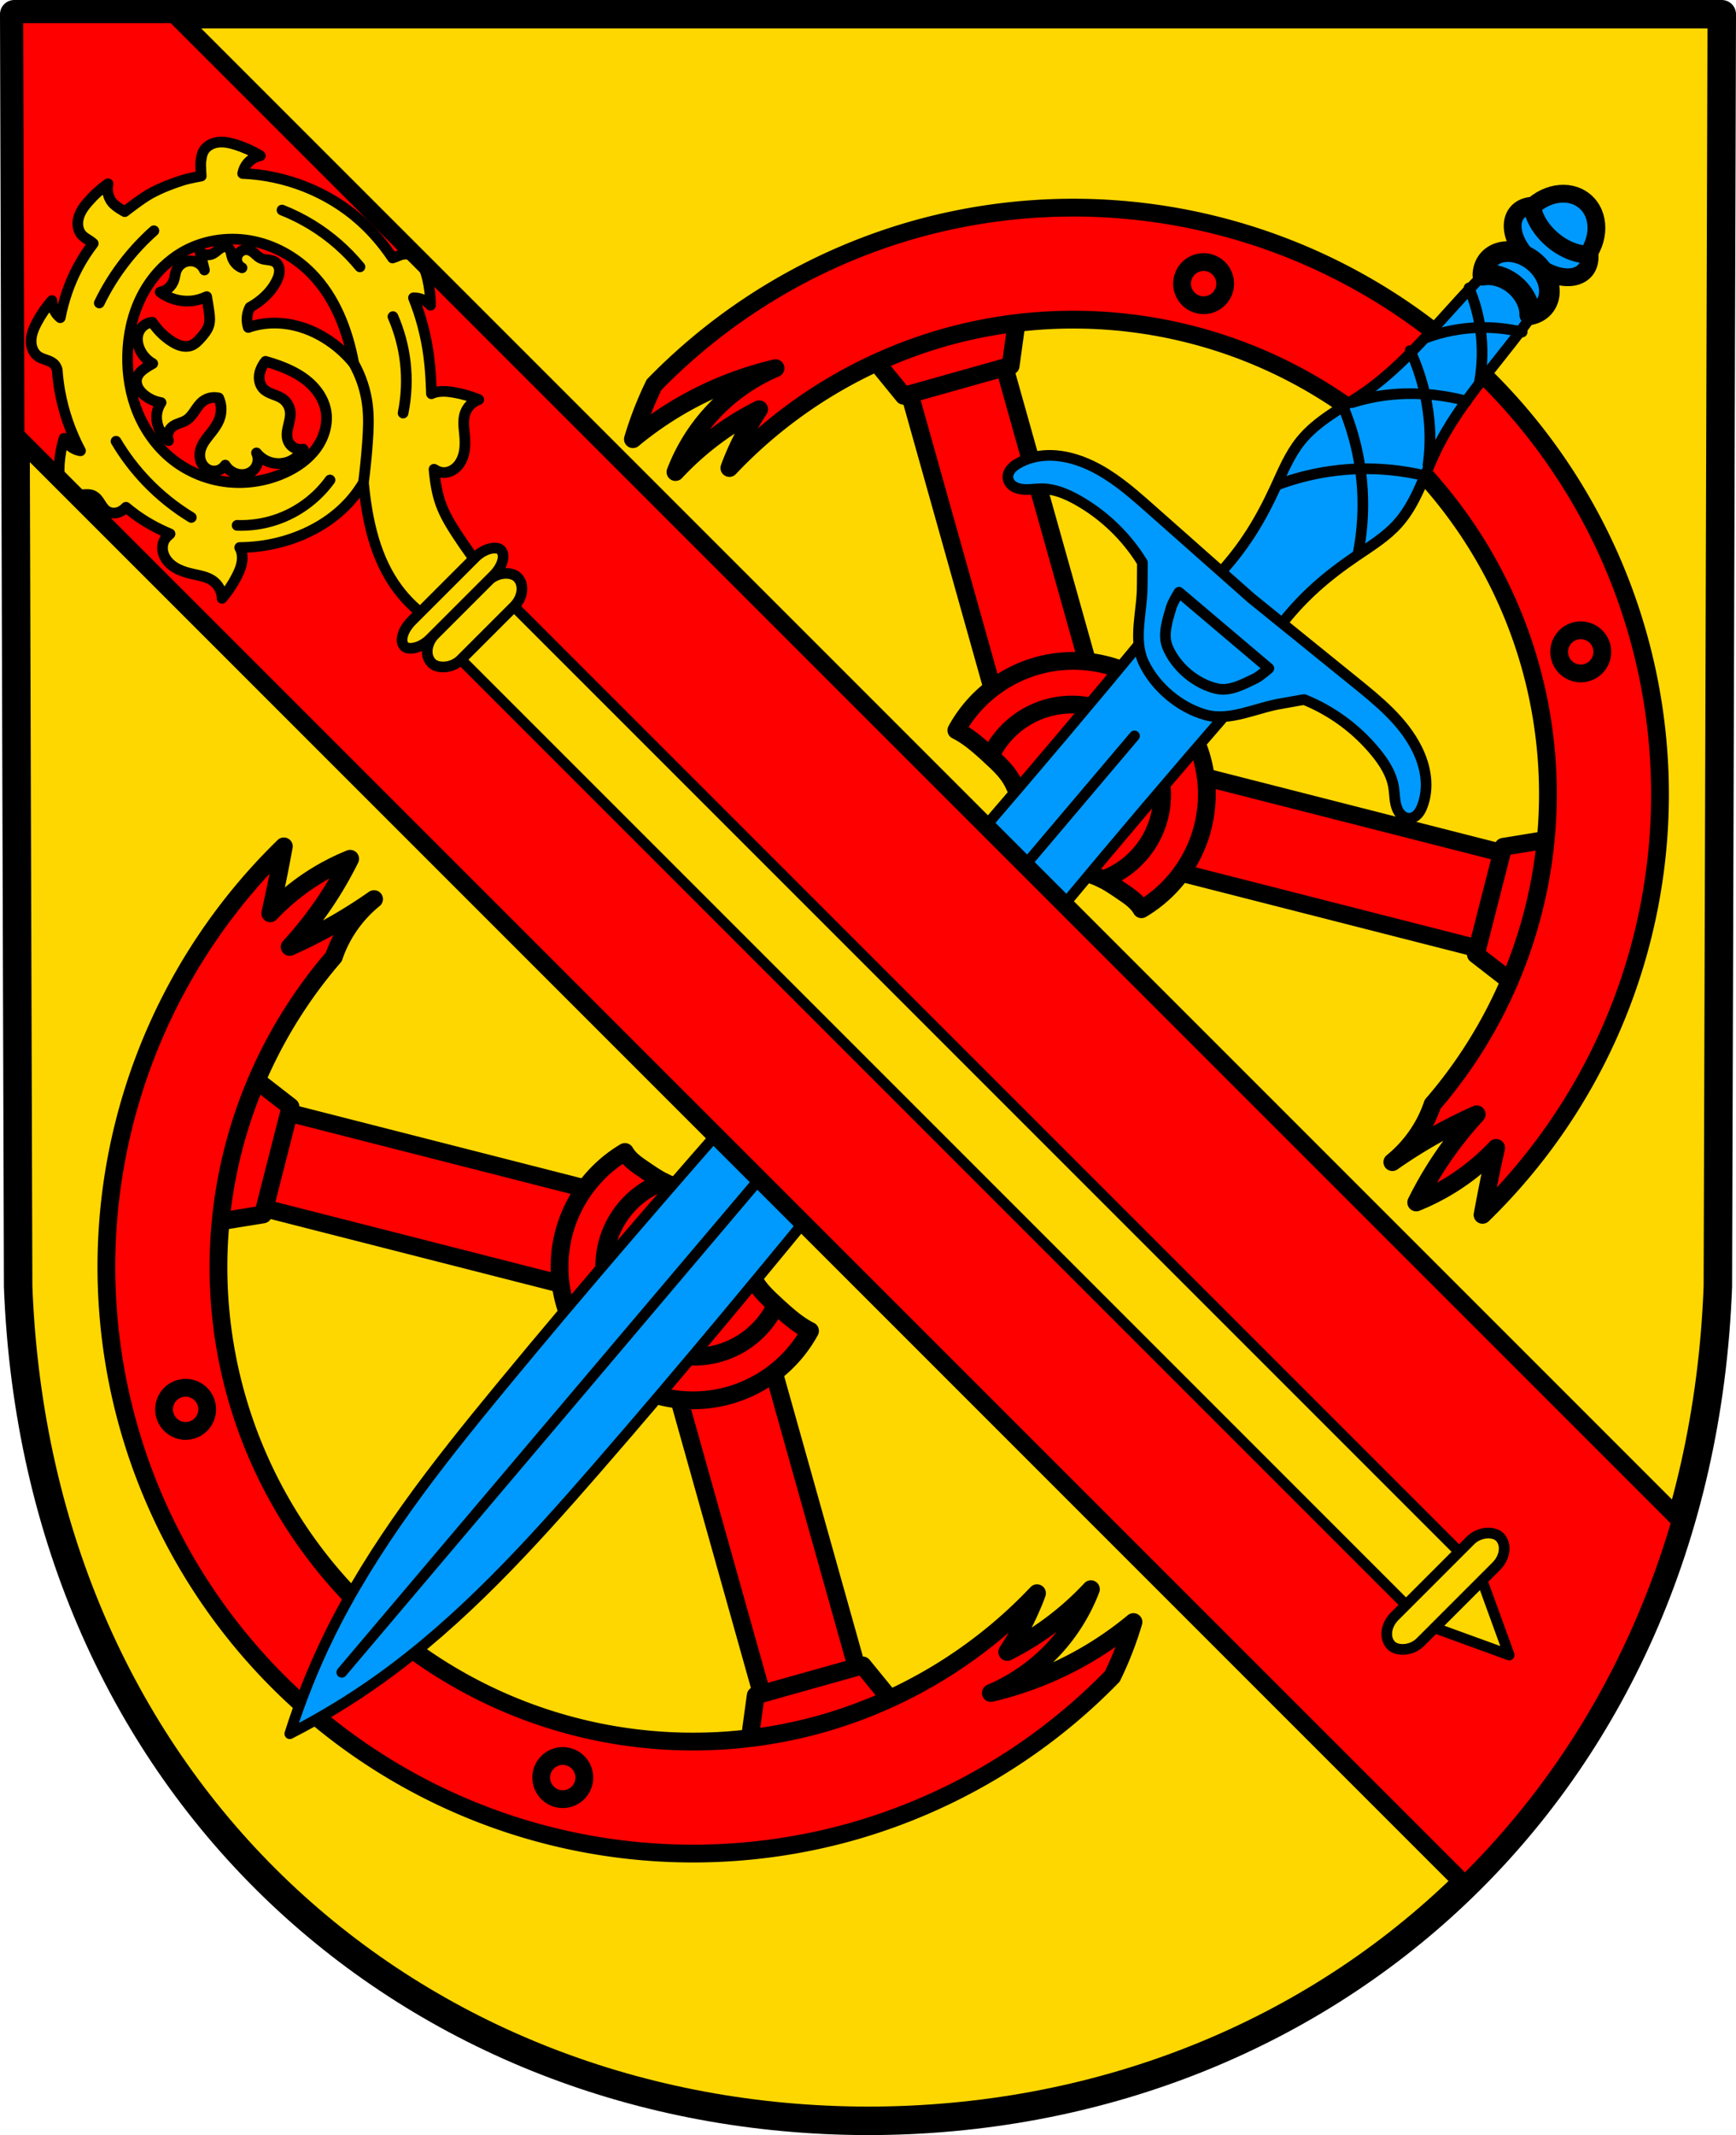
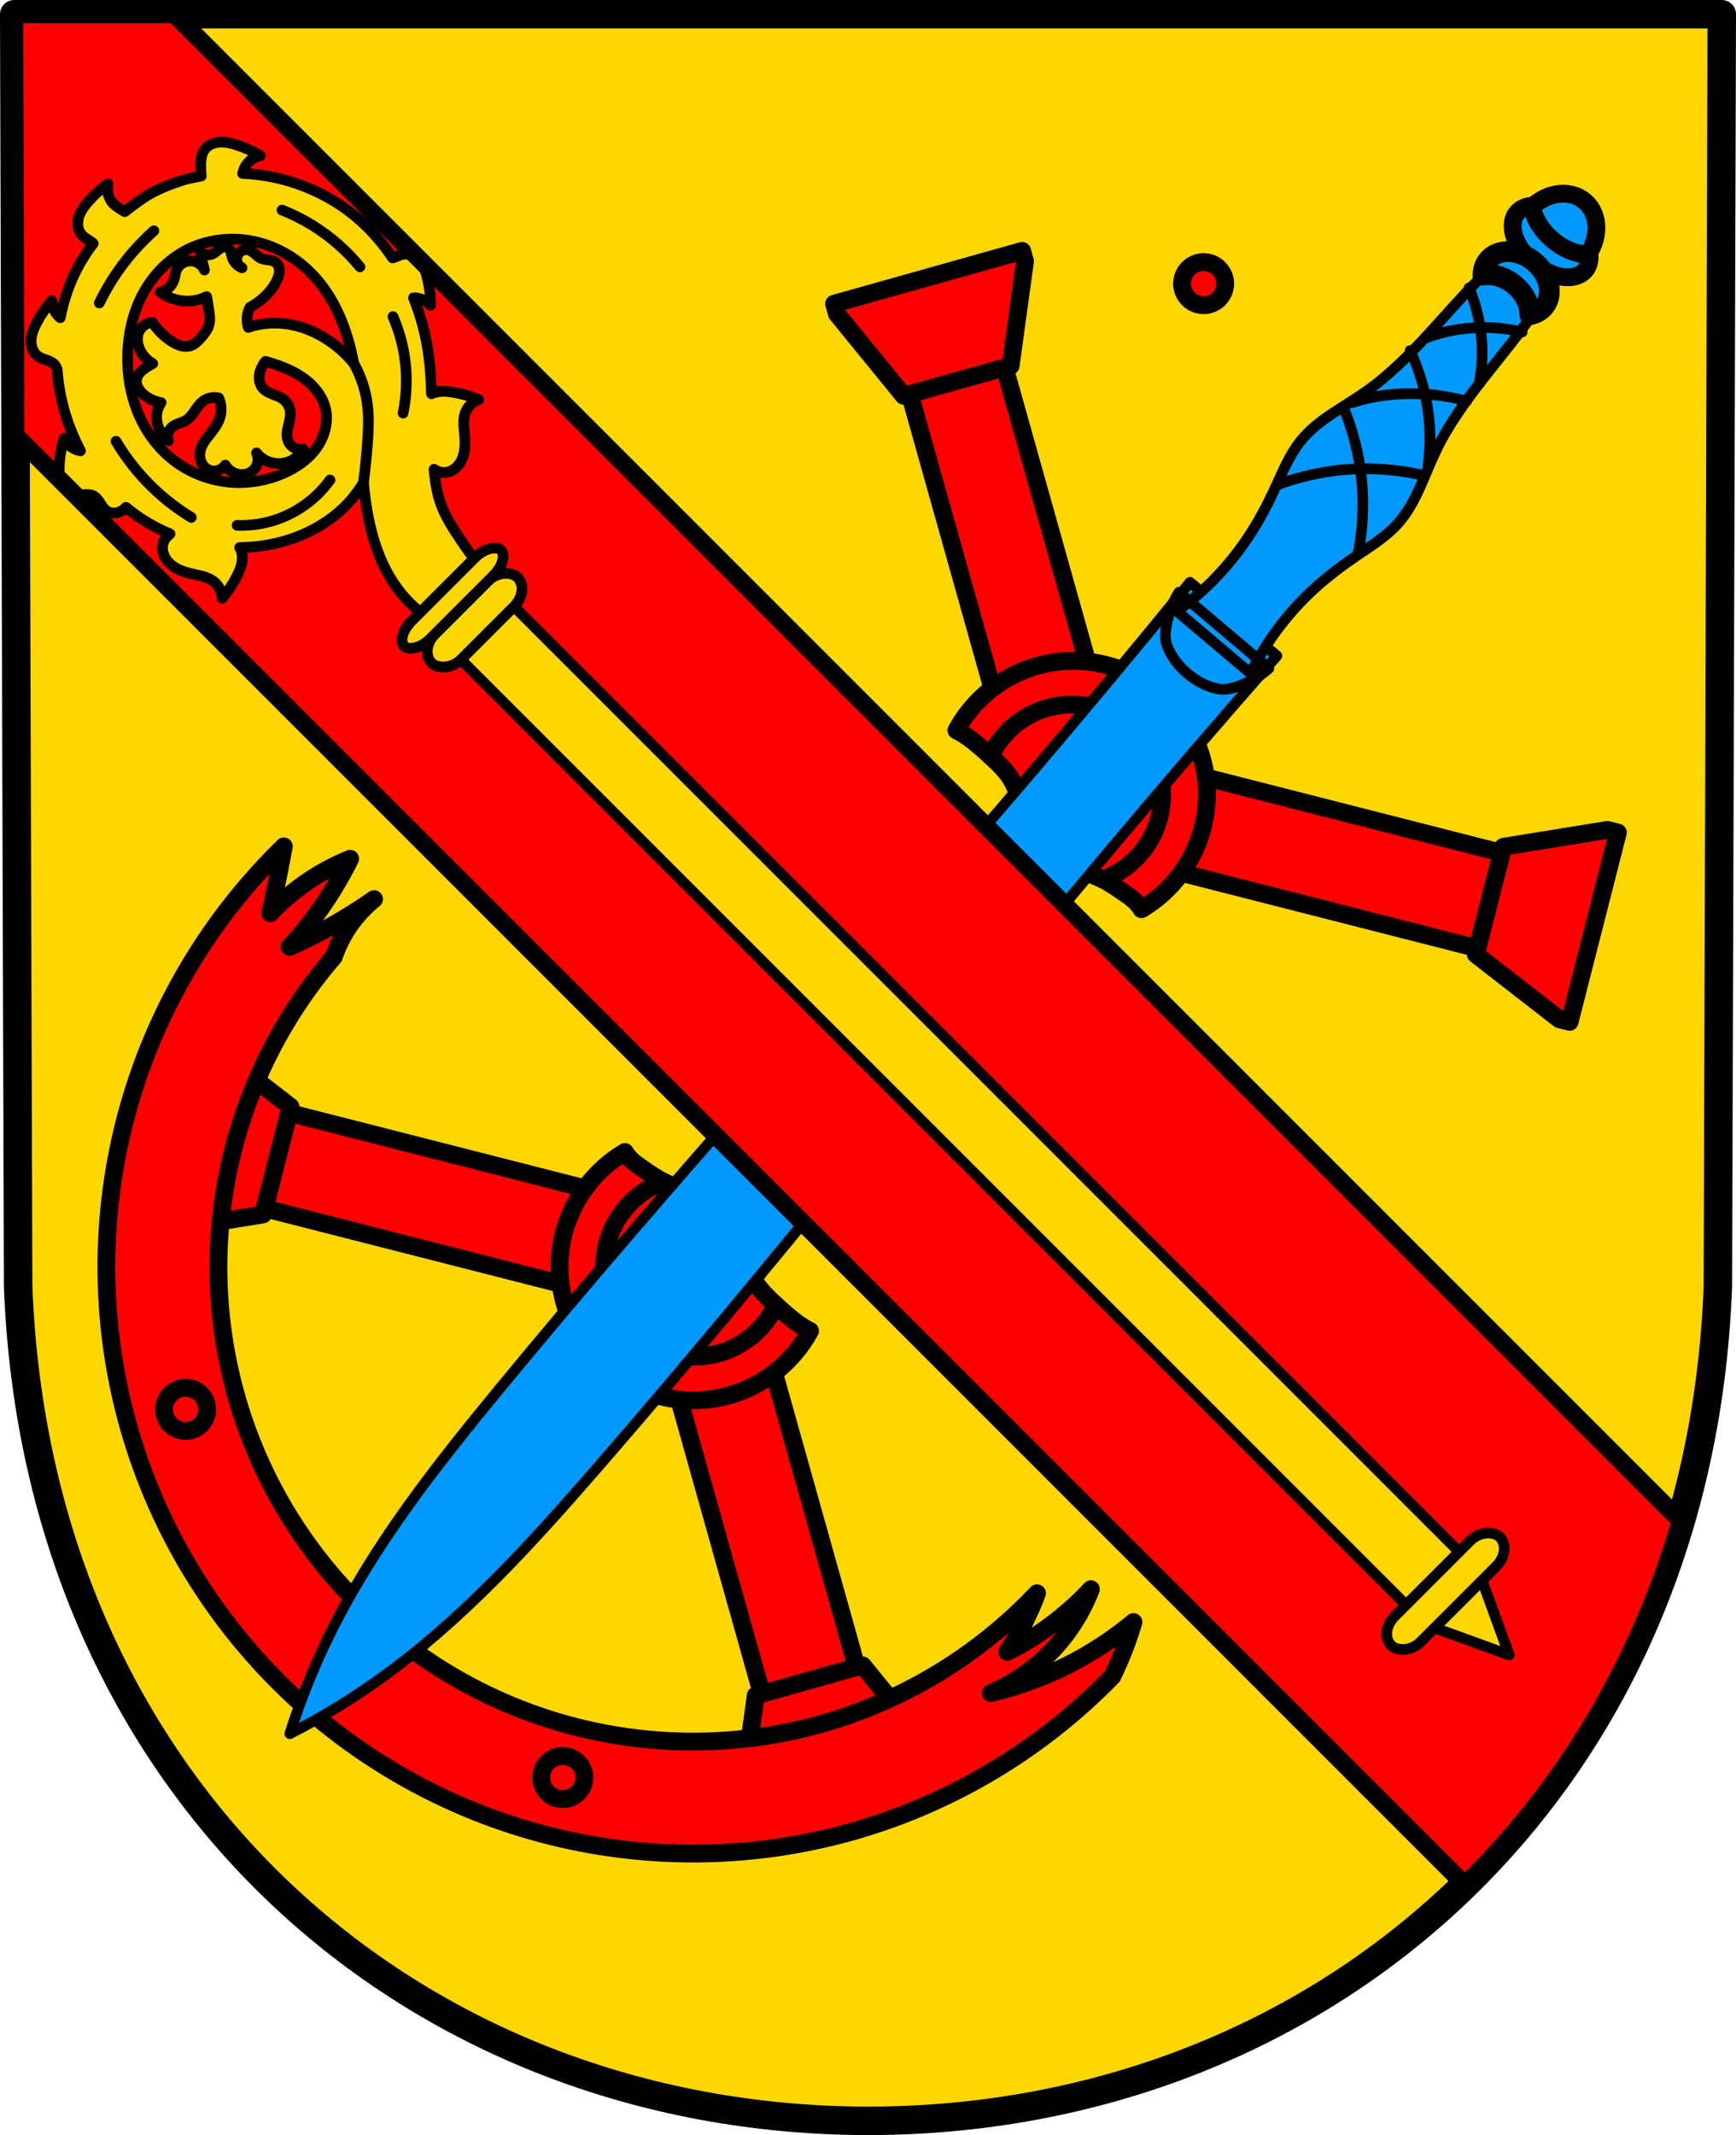
<svg xmlns="http://www.w3.org/2000/svg" xmlns:ns1="http://www.inkscape.org/namespaces/inkscape" xmlns:ns2="http://sodipodi.sourceforge.net/DTD/sodipodi-0.dtd" width="129.026mm" height="158.658mm" viewBox="0 0 129.026 158.658" version="1.1" id="svg865" ns1:version="0.92.5 (2060ec1f9f, 2020-04-08)" ns2:docname="DEU Leimen COA.svg">
  <defs id="defs859">
    <ns1:path-effect effect="spiro" id="path-effect1025" is_visible="true" />
    <ns1:path-effect effect="spiro" id="path-effect1021" is_visible="true" />
    <ns1:path-effect effect="spiro" id="path-effect1017" is_visible="true" />
    <ns1:path-effect effect="spiro" id="path-effect1013" is_visible="true" />
    <ns1:path-effect effect="spiro" id="path-effect1009" is_visible="true" />
    <ns1:path-effect effect="spiro" id="path-effect1000" is_visible="true" />
    <ns1:path-effect effect="spiro" id="path-effect1012" is_visible="true" />
    <ns1:path-effect effect="spiro" id="path-effect1008" is_visible="true" />
    <ns1:path-effect effect="spiro" id="path-effect1003" is_visible="true" />
    <ns1:path-effect effect="spiro" id="path-effect2371" is_visible="true" />
    <ns1:path-effect effect="spiro" id="path-effect2344" is_visible="true" />
    <ns1:path-effect effect="spiro" id="path-effect2320" is_visible="true" />
    <ns1:path-effect effect="spiro" id="path-effect2297" is_visible="true" />
    <ns1:path-effect effect="spiro" id="path-effect2272" is_visible="true" />
    <ns1:path-effect effect="spiro" id="path-effect1984" is_visible="true" />
    <ns1:path-effect effect="spiro" id="path-effect1979" is_visible="true" />
    <ns1:path-effect effect="spiro" id="path-effect3644" is_visible="true" />
    <ns1:path-effect effect="spiro" id="path-effect3636" is_visible="true" />
    <ns1:path-effect effect="spiro" id="path-effect3544" is_visible="true" />
    <ns1:path-effect effect="spiro" id="path-effect3466" is_visible="true" />
    <ns1:path-effect effect="spiro" id="path-effect3544-2" is_visible="true" />
    <ns1:path-effect effect="spiro" id="path-effect3644-8" is_visible="true" />
    <ns1:path-effect effect="spiro" id="path-effect3644-3" is_visible="true" />
    <ns1:path-effect effect="spiro" id="path-effect3636-0" is_visible="true" />
    <ns1:path-effect effect="spiro" id="path-effect1727-0-1" is_visible="true" />
    <ns1:path-effect effect="spiro" id="path-effect1731-8-3" is_visible="true" />
    <ns1:path-effect effect="spiro" id="path-effect1727-3" is_visible="true" />
    <ns1:path-effect effect="spiro" id="path-effect1731-7" is_visible="true" />
    <ns1:path-effect effect="spiro" id="path-effect841-8" is_visible="true" />
    <ns1:path-effect effect="spiro" id="path-effect1984-9" is_visible="true" />
    <ns1:path-effect effect="spiro" id="path-effect2272-4" is_visible="true" />
    <ns1:path-effect effect="spiro" id="path-effect2297-3" is_visible="true" />
    <ns1:path-effect effect="spiro" id="path-effect2320-4" is_visible="true" />
    <ns1:path-effect effect="spiro" id="path-effect2344-7" is_visible="true" />
    <ns1:path-effect effect="spiro" id="path-effect2371-1" is_visible="true" />
    <ns1:path-effect effect="spiro" id="path-effect2371-5" is_visible="true" />
    <ns1:path-effect effect="spiro" id="path-effect2371-1-2" is_visible="true" />
    <ns1:path-effect effect="spiro" id="path-effect2371-5-6" is_visible="true" />
    <ns1:path-effect effect="spiro" id="path-effect2371-1-2-0" is_visible="true" />
    <ns1:path-effect effect="spiro" id="path-effect1012-5" is_visible="true" />
    <ns1:path-effect effect="spiro" id="path-effect1012-5-2" is_visible="true" />
    <ns1:path-effect effect="spiro" id="path-effect1012-5-9" is_visible="true" />
    <ns1:path-effect effect="spiro" id="path-effect1012-5-3" is_visible="true" />
    <ns1:path-effect effect="spiro" id="path-effect1012-5-3-1" is_visible="true" />
    <ns1:path-effect effect="spiro" id="path-effect1012-5-3-5" is_visible="true" />
    <ns1:path-effect effect="spiro" id="path-effect1008-2" is_visible="true" />
    <ns1:path-effect effect="spiro" id="path-effect1009-8" is_visible="true" />
    <ns1:path-effect effect="spiro" id="path-effect1013-8" is_visible="true" />
    <ns1:path-effect effect="spiro" id="path-effect1017-0" is_visible="true" />
    <ns1:path-effect effect="spiro" id="path-effect1021-3" is_visible="true" />
    <ns1:path-effect effect="spiro" id="path-effect1025-4" is_visible="true" />
    <ns1:path-effect effect="spiro" id="path-effect1008-2-5" is_visible="true" />
    <ns1:path-effect effect="spiro" id="path-effect1009-8-5" is_visible="true" />
    <ns1:path-effect effect="spiro" id="path-effect1013-8-1" is_visible="true" />
    <ns1:path-effect effect="spiro" id="path-effect1017-0-6" is_visible="true" />
    <ns1:path-effect effect="spiro" id="path-effect1021-3-1" is_visible="true" />
    <ns1:path-effect effect="spiro" id="path-effect1025-4-9" is_visible="true" />
    <ns1:path-effect effect="spiro" id="path-effect1008-2-5-6" is_visible="true" />
    <ns1:path-effect effect="spiro" id="path-effect1009-8-5-7" is_visible="true" />
    <ns1:path-effect effect="spiro" id="path-effect1013-8-1-1" is_visible="true" />
    <ns1:path-effect effect="spiro" id="path-effect1017-0-6-9" is_visible="true" />
    <ns1:path-effect effect="spiro" id="path-effect1021-3-1-3" is_visible="true" />
    <ns1:path-effect effect="spiro" id="path-effect1025-4-9-8" is_visible="true" />
  </defs>
  <ns2:namedview id="base" pagecolor="#ffffff" bordercolor="#666666" borderopacity="1.0" ns1:pageopacity="0.0" ns1:pageshadow="2" ns1:zoom="1.3224364" ns1:cx="243.82895" ns1:cy="299.8254" ns1:document-units="mm" ns1:current-layer="layer1" showgrid="false" ns1:window-width="1920" ns1:window-height="1046" ns1:window-x="-11" ns1:window-y="-11" ns1:window-maximized="1" fit-margin-top="0" fit-margin-left="0" fit-margin-right="0" fit-margin-bottom="0" ns1:snap-global="true" ns1:snap-midpoints="true" ns1:snap-smooth-nodes="true" />
  <g ns1:label="Ebene 1" ns1:groupmode="layer" id="layer1" transform="translate(11.013,171.365)">
    <path style="fill:#ffd700;fill-opacity:1;fill-rule:evenodd;stroke:none;stroke-width:2.117;stroke-linecap:round;stroke-linejoin:round;stroke-miterlimit:4;stroke-dasharray:none;stroke-opacity:1" ns1:connector-curvature="0" d="m 116.955,-170.306 -0.29,94.538 c -1.412,37.541 -29.32,61.981 -63.165,62.002 -33.814,-0.046 -61.732,-24.497 -63.165,-62.002 l -0.29,-94.538 H 53.499 Z" id="path10563-0-6-2-6-8-4" ns2:nodetypes="ccccccc" />
    <path ns1:connector-curvature="0" style="opacity:1;fill:#ff0000;fill-opacity:1;fill-rule:evenodd;stroke:#000000;stroke-width:1.323;stroke-linecap:round;stroke-linejoin:round;stroke-miterlimit:4;stroke-dasharray:none;stroke-opacity:1;paint-order:stroke fill markers" d="m 105.165,-99.267 1.81,-7.097 -30.861,-7.872 -1.81,7.097 z m -34.677,-20.461 -8.613,-30.662 -7.051,1.981 8.613,30.662 z" id="rect1718-0-8-9" />
    <path style="fill:none;fill-rule:evenodd;stroke:#000000;stroke-width:2.117;stroke-linecap:round;stroke-linejoin:round;stroke-miterlimit:4;stroke-dasharray:none;stroke-opacity:1" ns1:connector-curvature="0" d="m 116.955,-170.306 -0.29,94.538 c -1.412,37.541 -29.32,61.981 -63.165,62.002 -33.814,-0.046 -61.732,-24.497 -63.165,-62.002 l -0.29,-94.538 H 53.499 Z" id="path10563-0-6-2-6-8" ns2:nodetypes="ccccccc" />
    <path ns1:connector-curvature="0" style="opacity:1;fill:#ff0000;fill-opacity:1;fill-rule:evenodd;stroke:#000000;stroke-width:1.323;stroke-linecap:round;stroke-linejoin:round;stroke-miterlimit:4;stroke-dasharray:none;stroke-opacity:1;paint-order:stroke fill markers" d="m 4.093,-90.296 -1.81,7.097 30.861,7.872 1.81,-7.097 z m 34.677,20.461 8.613,30.662 7.051,-1.981 -8.613,-30.662 z" id="rect1718-0-8-9-5" />
    <path style="opacity:1;fill:#ff0000;fill-opacity:1;fill-rule:evenodd;stroke:#000000;stroke-width:1.323;stroke-linecap:round;stroke-linejoin:round;stroke-miterlimit:4;stroke-dasharray:none;stroke-opacity:1;paint-order:stroke fill markers" d="m 35.433,-85.761 a 9.923,9.923 74.31 0 0 -4.491,11.214 9.923,9.923 74.31 0 0 12.238,6.87 9.923,9.923 74.31 0 0 6.011,-4.79 c -0.887,-0.44 -1.648,-1.121 -2.388,-1.788 -0.635,-0.572 -1.283,-1.155 -1.715,-1.892 -0.397,-0.678 -0.594,-1.459 -1.005,-2.129 -0.398,-0.649 -0.984,-1.17 -1.36,-1.833 -0.213,-0.375 -0.353,-0.787 -0.527,-1.182 -0.174,-0.395 -0.388,-0.784 -0.715,-1.066 -0.312,-0.269 -0.708,-0.422 -1.106,-0.53 -0.398,-0.108 -0.806,-0.175 -1.2,-0.298 -0.863,-0.269 -1.619,-0.792 -2.365,-1.301 -0.292,-0.199 -0.586,-0.398 -0.848,-0.636 -0.206,-0.187 -0.39,-0.4 -0.528,-0.64 z" id="path1688-9-3-8-8-6" ns1:connector-curvature="0" />
    <path style="opacity:1;fill:#ff0000;fill-opacity:1;fill-rule:evenodd;stroke:#000000;stroke-width:1.323;stroke-linecap:round;stroke-linejoin:round;stroke-miterlimit:4;stroke-dasharray:none;stroke-opacity:1;paint-order:stroke fill markers" d="m 38.294,-83.554 a 6.705,6.705 74.31 0 0 -4.148,8.107 6.705,6.705 74.31 0 0 8.269,4.642 6.705,6.705 74.31 0 0 4.24,-3.583 c -0.587,-0.53 -1.17,-1.078 -1.569,-1.759 -0.397,-0.678 -0.594,-1.459 -1.005,-2.129 -0.398,-0.649 -0.984,-1.17 -1.36,-1.833 -0.213,-0.375 -0.353,-0.787 -0.527,-1.182 -0.174,-0.395 -0.388,-0.784 -0.715,-1.066 -0.312,-0.269 -0.708,-0.422 -1.106,-0.53 -0.398,-0.108 -0.806,-0.175 -1.2,-0.298 -0.305,-0.095 -0.597,-0.223 -0.88,-0.37 z" id="path1688-8-9-6-5-4" ns1:connector-curvature="0" />
    <path style="opacity:1;fill:#ff0000;fill-opacity:1;fill-rule:evenodd;stroke:#000000;stroke-width:1.323;stroke-linecap:round;stroke-linejoin:round;stroke-miterlimit:4;stroke-dasharray:none;stroke-opacity:1;paint-order:stroke fill markers" d="m 3.611,-94.13 -3.588,14.067 0.773,0.197 7.742,-1.255 2.041,-8.001 -6.195,-4.811 z m 41.545,48.754 -1.069,7.77 0.216,0.768 13.976,-3.926 -0.216,-0.768 -4.958,-6.077 z" id="rect1739-3-0-2-6" ns1:connector-curvature="0" ns2:nodetypes="cccccccccccccc" />
    <path style="opacity:1;fill:#ff0000;fill-opacity:1;fill-rule:evenodd;stroke:#000000;stroke-width:1.323;stroke-linecap:round;stroke-linejoin:round;stroke-miterlimit:4;stroke-dasharray:none;stroke-opacity:1;paint-order:stroke fill markers" d="m 10.083,-108.47 a 43.603,43.603 74.31 0 0 -11.565,43.031 43.603,43.603 74.31 0 0 53.77,30.187 43.603,43.603 74.31 0 0 19.37,-11.536 c 0.634,-1.302 1.161,-2.655 1.572,-4.043 -1.388,1.152 -2.898,2.158 -4.495,2.997 -1.928,1.012 -3.985,1.778 -6.105,2.275 1.809,-0.768 3.45,-1.932 4.773,-3.385 1.147,-1.26 2.056,-2.737 2.664,-4.329 -0.93,0.998 -1.954,1.91 -3.053,2.72 -0.997,0.735 -2.057,1.385 -3.164,1.943 0.814,-1.24 1.503,-2.563 2.054,-3.941 0.056,-0.139 0.105,-0.281 0.157,-0.422 a 35.28,35.28 74.31 0 1 -16.024,9.709 35.28,35.28 74.31 0 1 -43.506,-24.425 35.28,35.28 74.31 0 1 7.268,-32.572 c 0.138,-0.405 0.3,-0.802 0.492,-1.184 0.6,-1.197 1.457,-2.264 2.497,-3.108 -1.055,0.74 -2.148,1.426 -3.274,2.054 -0.976,0.544 -1.976,1.044 -2.997,1.499 1.018,-1.107 1.947,-2.296 2.775,-3.552 0.634,-0.962 1.209,-1.964 1.72,-2.997 -1.364,0.55 -2.655,1.279 -3.83,2.164 -0.754,0.568 -1.461,1.2 -2.109,1.887 0.235,-1.052 0.457,-2.107 0.666,-3.164 0.119,-0.602 0.232,-1.204 0.343,-1.808 z" id="path1688-99-4-6-6" ns1:connector-curvature="0" />
    <path style="opacity:1;fill:#ff0000;fill-opacity:1;fill-rule:evenodd;stroke:#000000;stroke-width:1.323;stroke-linecap:round;stroke-linejoin:round;stroke-miterlimit:4;stroke-dasharray:none;stroke-opacity:1;paint-order:stroke fill markers" d="m 4.327,-67.07 c -0.239,-0.853 -1.124,-1.35 -1.977,-1.11 -0.852,0.24 -1.349,1.125 -1.11,1.977 0.239,0.852 1.124,1.349 1.977,1.11 0.852,-0.239 1.349,-1.124 1.11,-1.977 z" id="path1872-2-3-4-1-4" ns1:connector-curvature="0" ns2:nodetypes="ccccc" />
    <path style="opacity:1;fill:#ff0000;fill-opacity:1;fill-rule:evenodd;stroke:#000000;stroke-width:1.323;stroke-linecap:round;stroke-linejoin:round;stroke-miterlimit:4;stroke-dasharray:none;stroke-opacity:1;paint-order:stroke fill markers" d="m 30.418,-37.721 c -0.858,-0.219 -1.376,-1.092 -1.158,-1.95 0.219,-0.858 1.092,-1.377 1.95,-1.157 0.858,0.219 1.376,1.092 1.157,1.95 -0.219,0.858 -1.092,1.376 -1.949,1.157 z" id="path1872-2-4-6-9-5-6" ns1:connector-curvature="0" ns2:nodetypes="ccccc" />
    <path style="opacity:1;fill:#ff0000;fill-opacity:1;fill-rule:evenodd;stroke:#000000;stroke-width:1.323;stroke-linecap:round;stroke-linejoin:round;stroke-miterlimit:4;stroke-dasharray:none;stroke-opacity:1;paint-order:stroke fill markers" d="m 73.825,-103.802 a 9.923,9.923 74.31 0 0 4.491,-11.214 9.923,9.923 74.31 0 0 -12.237,-6.87 9.923,9.923 74.31 0 0 -6.011,4.79 c 0.887,0.44 1.648,1.121 2.388,1.788 0.635,0.572 1.283,1.155 1.715,1.892 0.397,0.678 0.594,1.459 1.005,2.129 0.398,0.649 0.984,1.17 1.36,1.833 0.213,0.375 0.353,0.787 0.527,1.182 0.174,0.395 0.388,0.784 0.715,1.066 0.312,0.269 0.708,0.422 1.106,0.53 0.398,0.108 0.806,0.175 1.2,0.298 0.862,0.269 1.619,0.792 2.365,1.301 0.292,0.199 0.586,0.398 0.848,0.636 0.206,0.187 0.39,0.4 0.528,0.64 z" id="path1688-9-3-8-8" ns1:connector-curvature="0" />
    <path style="opacity:1;fill:#ff0000;fill-opacity:1;fill-rule:evenodd;stroke:#000000;stroke-width:1.323;stroke-linecap:round;stroke-linejoin:round;stroke-miterlimit:4;stroke-dasharray:none;stroke-opacity:1;paint-order:stroke fill markers" d="m 70.963,-106.009 a 6.705,6.705 74.31 0 0 4.148,-8.107 6.705,6.705 74.31 0 0 -8.269,-4.642 6.705,6.705 74.31 0 0 -4.24,3.583 c 0.587,0.53 1.17,1.078 1.569,1.759 0.397,0.678 0.594,1.459 1.005,2.129 0.398,0.649 0.984,1.17 1.36,1.833 0.213,0.375 0.353,0.787 0.527,1.182 0.174,0.395 0.388,0.784 0.715,1.066 0.312,0.269 0.708,0.422 1.106,0.53 0.398,0.108 0.806,0.175 1.2,0.298 0.305,0.095 0.597,0.223 0.88,0.37 z" id="path1688-8-9-6-5" ns1:connector-curvature="0" />
    <path style="opacity:1;fill:#ff0000;fill-opacity:1;fill-rule:evenodd;stroke:#000000;stroke-width:1.323;stroke-linecap:round;stroke-linejoin:round;stroke-miterlimit:4;stroke-dasharray:none;stroke-opacity:1;paint-order:stroke fill markers" d="m 105.647,-95.432 3.588,-14.067 -0.773,-0.197 -7.742,1.255 -2.041,8.001 6.195,4.81 z m -41.545,-48.754 1.068,-7.77 -0.216,-0.768 -13.976,3.926 0.216,0.768 4.958,6.077 z" id="rect1739-3-0-2" ns1:connector-curvature="0" ns2:nodetypes="cccccccccccccc" />
-     <path style="opacity:1;fill:#ff0000;fill-opacity:1;fill-rule:evenodd;stroke:#000000;stroke-width:1.323;stroke-linecap:round;stroke-linejoin:round;stroke-miterlimit:4;stroke-dasharray:none;stroke-opacity:1;paint-order:stroke fill markers" d="m 99.175,-81.092 a 43.603,43.603 74.31 0 0 11.565,-43.031 43.603,43.603 74.31 0 0 -53.77,-30.187 43.603,43.603 74.31 0 0 -19.37,11.536 c -0.634,1.302 -1.161,2.655 -1.572,4.043 1.388,-1.152 2.898,-2.158 4.495,-2.997 1.928,-1.012 3.985,-1.778 6.105,-2.275 -1.809,0.768 -3.45,1.932 -4.773,3.385 -1.147,1.26 -2.056,2.737 -2.664,4.329 0.93,-0.998 1.954,-1.91 3.053,-2.72 0.997,-0.735 2.057,-1.385 3.164,-1.943 -0.814,1.24 -1.503,2.563 -2.054,3.941 -0.056,0.139 -0.105,0.281 -0.157,0.422 a 35.28,35.28 74.31 0 1 16.024,-9.709 35.28,35.28 74.31 0 1 43.506,24.425 35.28,35.28 74.31 0 1 -7.268,32.572 c -0.138,0.405 -0.3,0.802 -0.492,1.184 -0.6,1.197 -1.457,2.264 -2.497,3.108 1.055,-0.74 2.148,-1.426 3.274,-2.054 0.976,-0.544 1.976,-1.044 2.997,-1.499 -1.018,1.107 -1.947,2.296 -2.775,3.552 -0.634,0.962 -1.209,1.964 -1.72,2.997 1.364,-0.55 2.655,-1.279 3.83,-2.164 0.754,-0.568 1.461,-1.2 2.109,-1.887 -0.235,1.052 -0.457,2.107 -0.666,3.164 -0.119,0.602 -0.232,1.204 -0.343,1.808 z" id="path1688-99-4-6" ns1:connector-curvature="0" />
-     <path style="opacity:1;fill:#ff0000;fill-opacity:1;fill-rule:evenodd;stroke:#000000;stroke-width:1.323;stroke-linecap:round;stroke-linejoin:round;stroke-miterlimit:4;stroke-dasharray:none;stroke-opacity:1;paint-order:stroke fill markers" d="m 104.931,-122.492 c 0.239,0.853 1.124,1.35 1.977,1.11 0.852,-0.24 1.349,-1.125 1.11,-1.977 -0.239,-0.852 -1.124,-1.349 -1.977,-1.11 -0.852,0.239 -1.349,1.124 -1.11,1.977 z" id="path1872-2-3-4-1" ns1:connector-curvature="0" ns2:nodetypes="ccccc" />
    <path style="opacity:1;fill:#ff0000;fill-opacity:1;fill-rule:evenodd;stroke:#000000;stroke-width:1.323;stroke-linecap:round;stroke-linejoin:round;stroke-miterlimit:4;stroke-dasharray:none;stroke-opacity:1;paint-order:stroke fill markers" d="m 78.84,-151.841 c 0.858,0.219 1.376,1.092 1.158,1.95 -0.219,0.858 -1.092,1.377 -1.95,1.157 -0.858,-0.219 -1.376,-1.092 -1.157,-1.95 0.219,-0.858 1.092,-1.376 1.949,-1.157 z" id="path1872-2-4-6-9-5" ns1:connector-curvature="0" ns2:nodetypes="ccccc" />
    <path ns1:connector-curvature="0" style="fill:#009aff;fill-opacity:1;stroke:#000000;stroke-width:0.794;stroke-linecap:round;stroke-linejoin:round;stroke-miterlimit:4;stroke-dasharray:none;stroke-opacity:1" d="m 77.431,-128.096 c -4.116,5.052 -8.29,10.056 -12.52,15.012 -12.819,15.017 -26.16,29.588 -38.717,44.823 -4.766,5.782 -9.456,11.718 -12.753,18.448 -1.151,2.35 -2.126,4.786 -2.915,7.28 2.331,-1.189 4.573,-2.553 6.7,-4.075 6.093,-4.361 11.176,-9.965 16.093,-15.619 12.957,-14.898 25.129,-30.459 37.827,-45.578 4.191,-4.99 8.439,-9.931 12.743,-14.824 l -3.229,-2.734 z" id="path2270" />
-     <path style="fill:none;stroke:#000000;stroke-width:0.794;stroke-linecap:round;stroke-linejoin:miter;stroke-miterlimit:4;stroke-dasharray:none;stroke-opacity:1" d="M 73.307,-116.678 14.391,-47.097" id="path2293" ns1:connector-curvature="0" />
    <path ns1:connector-curvature="0" id="rect2563-5-6-0" d="m -9.954,-170.306 0.096,31.286 107.722,107.722 c 7.332,-7.164 12.916,-16.314 16.04,-27.057 L 1.953,-170.306 Z" style="opacity:1;fill:#ff0000;fill-opacity:1;fill-rule:evenodd;stroke:none;stroke-width:1.323;stroke-linecap:round;stroke-linejoin:round;stroke-miterlimit:4;stroke-dasharray:none;stroke-opacity:1;paint-order:markers stroke fill" />
    <path style="fill:#009aff;fill-opacity:1;stroke:#000000;stroke-width:0.794;stroke-linecap:round;stroke-linejoin:round;stroke-miterlimit:4;stroke-dasharray:none;stroke-opacity:1" d="m 106.913,-156.368 c -2.574,1.247 -4.959,2.88 -7.051,4.829 -3.239,3.016 -5.792,6.789 -9.422,9.322 -1.642,1.146 -3.514,2.047 -4.773,3.604 -0.829,1.027 -1.333,2.27 -1.886,3.469 -0.541,1.175 -1.14,2.325 -1.839,3.413 -1.442,2.247 -3.308,4.22 -5.472,5.785 l 2.728,2.309 2.728,2.31 c 1.187,-2.391 2.825,-4.558 4.803,-6.35 0.958,-0.868 1.994,-1.649 3.063,-2.376 1.091,-0.742 2.235,-1.444 3.111,-2.432 1.329,-1.498 1.909,-3.493 2.768,-5.301 1.899,-3.998 5.2,-7.138 7.641,-10.83 1.577,-2.385 2.795,-5.007 3.6,-7.751 z" id="path2342" ns1:connector-curvature="0" />
    <ellipse style="opacity:1;fill:#009aff;fill-opacity:1;fill-rule:evenodd;stroke:#000000;stroke-width:1.323;stroke-linecap:round;stroke-linejoin:round;stroke-miterlimit:4;stroke-dasharray:none;stroke-opacity:1;paint-order:markers stroke fill" id="path2482" cx="-19.578" cy="-185.117" rx="2.755" ry="3.296" transform="matrix(0.763,0.646,-0.646,0.763,0,0)" />
-     <path style="fill:#009aff;fill-opacity:1;stroke:#000000;stroke-width:0.794;stroke-linecap:round;stroke-linejoin:round;stroke-miterlimit:4;stroke-dasharray:none;stroke-opacity:1" d="m 73.258,-134.622 c -1.316,-1.103 -2.719,-2.1 -4.347,-2.6 -0.702,-0.216 -1.439,-0.333 -2.173,-0.298 -0.734,0.035 -1.465,0.228 -2.098,0.601 -0.201,0.119 -0.395,0.258 -0.538,0.443 -0.143,0.185 -0.23,0.422 -0.199,0.653 0.026,0.192 0.132,0.368 0.277,0.498 0.145,0.129 0.324,0.214 0.511,0.265 0.276,0.075 0.567,0.079 0.852,0.064 0.286,-0.016 0.571,-0.05 0.857,-0.05 0.959,3e-4 1.876,0.389 2.711,0.862 1.95,1.105 3.613,2.712 4.783,4.623 0.007,0.57 -0.016,1.139 -0.013,1.709 0.012,1.912 -0.708,4.008 0.113,5.735 0.856,1.8 2.648,3.317 4.565,3.865 1.839,0.526 3.788,-0.529 5.676,-0.833 0.562,-0.09 1.12,-0.208 1.683,-0.295 2.078,0.839 3.937,2.214 5.348,3.955 0.604,0.745 1.139,1.586 1.297,2.532 0.047,0.282 0.06,0.569 0.092,0.853 0.032,0.284 0.083,0.57 0.203,0.83 0.081,0.176 0.195,0.34 0.346,0.461 0.151,0.121 0.342,0.197 0.536,0.191 0.234,-0.007 0.453,-0.133 0.612,-0.304 0.159,-0.171 0.265,-0.385 0.348,-0.603 0.264,-0.686 0.332,-1.438 0.246,-2.168 -0.086,-0.73 -0.323,-1.437 -0.652,-2.094 -1.015,-2.031 -2.836,-3.521 -4.603,-4.948 -2.573,-2.078 -5.143,-4.16 -7.712,-6.243 -2.479,-2.19 -4.955,-4.382 -7.429,-6.577 -0.425,-0.377 -0.854,-0.756 -1.292,-1.124 z" id="path2295" ns1:connector-curvature="0" ns2:nodetypes="csccscccccccaaaacccccccscccsccsc" />
    <path style="fill:none;stroke:#000000;stroke-width:0.794;stroke-linecap:round;stroke-linejoin:round;stroke-miterlimit:4;stroke-dasharray:none;stroke-opacity:1" d="m 76.613,-127.355 c 0,0 -0.461,0.727 -0.579,1.135 -0.273,0.939 -0.644,2.016 -0.275,2.921 0.606,1.486 2.108,2.758 3.674,3.111 0.954,0.215 1.955,-0.329 2.836,-0.753 0.383,-0.184 1.024,-0.758 1.024,-0.758 z" id="path2318" ns1:connector-curvature="0" ns2:nodetypes="caaaacc" />
    <path style="fill:none;stroke:#000000;stroke-width:0.794;stroke-linecap:round;stroke-linejoin:round;stroke-miterlimit:4;stroke-dasharray:none;stroke-opacity:1" d="m 237.959,-162.512 c -0.945,0.479 -1.828,1.081 -2.62,1.784 -1.023,0.908 -1.893,1.987 -2.565,3.178" id="path2369" ns1:connector-curvature="0" ns1:path-effect="#path-effect2371" ns1:original-d="m 237.95867,-162.5123 c -0.87318,0.59442 -1.84342,1.06784 -2.62033,1.78406 -1.00081,0.92263 -1.70944,2.1183 -2.56458,3.17785" ns2:nodetypes="cac" transform="rotate(40.255,148.457,-339.927)" />
    <path transform="matrix(-0.763,-0.646,-0.646,0.763,174.75,127.75)" style="fill:none;stroke:#000000;stroke-width:0.794;stroke-linecap:round;stroke-linejoin:round;stroke-miterlimit:4;stroke-dasharray:none;stroke-opacity:1" d="m 237.959,-162.512 c -0.945,0.479 -1.828,1.081 -2.62,1.784 -1.023,0.908 -1.893,1.987 -2.565,3.178" id="path2369-7" ns1:connector-curvature="0" ns1:path-effect="#path-effect2371-1" ns1:original-d="m 237.95867,-162.5123 c -0.87318,0.59442 -1.84342,1.06784 -2.62033,1.78406 -1.00081,0.92263 -1.70944,2.1183 -2.56458,3.17785" ns2:nodetypes="cac" />
    <path style="fill:none;stroke:#000000;stroke-width:0.593;stroke-linecap:round;stroke-linejoin:round;stroke-miterlimit:4;stroke-dasharray:none;stroke-opacity:1" d="m 237.244,-162.055 c -0.678,0.376 -1.318,0.821 -1.905,1.327 -1.037,0.893 -1.911,1.975 -2.565,3.178" id="path2369-0" ns1:connector-curvature="0" ns1:path-effect="#path-effect2371-5" ns1:original-d="m 237.24377,-162.05497 c -0.66278,0.4073 -1.33603,0.80181 -1.90543,1.32673 -1.00081,0.92263 -1.70944,2.1183 -2.56458,3.17785" ns2:nodetypes="csc" transform="matrix(1.098,0.93,-0.806,0.952,-293.143,-207.937)" />
    <path transform="matrix(-1.098,-0.93,-0.806,0.952,223.73,229.712)" style="fill:none;stroke:#000000;stroke-width:0.593;stroke-linecap:round;stroke-linejoin:round;stroke-miterlimit:4;stroke-dasharray:none;stroke-opacity:1" d="m 237.311,-162.096 c -0.703,0.385 -1.365,0.844 -1.972,1.368 -1.036,0.894 -1.91,1.976 -2.565,3.178" id="path2369-7-7" ns1:connector-curvature="0" ns1:path-effect="#path-effect2371-1-2" ns1:original-d="m 237.31052,-162.09606 c -0.68418,0.42204 -1.38365,0.82527 -1.97218,1.36782 -1.00081,0.92263 -1.70944,2.1183 -2.56458,3.17785" ns2:nodetypes="csc" />
    <path style="fill:none;stroke:#000000;stroke-width:0.523;stroke-linecap:round;stroke-linejoin:round;stroke-miterlimit:4;stroke-dasharray:none;stroke-opacity:1" d="m 237.959,-162.512 c -0.945,0.479 -1.828,1.081 -2.62,1.784 -1.023,0.908 -1.893,1.987 -2.565,3.178" id="path2369-0-2" ns1:connector-curvature="0" ns1:path-effect="#path-effect2371-5-6" ns1:original-d="m 237.95867,-162.5123 c -0.87318,0.59442 -1.84342,1.06784 -2.62033,1.78406 -1.00081,0.92263 -1.70944,2.1183 -2.56458,3.17785" ns2:nodetypes="cac" transform="matrix(1.155,0.978,-0.982,1.16,-339.616,-180.242)" />
    <path transform="matrix(-1.155,-0.978,-0.982,1.16,204.076,280.116)" style="fill:none;stroke:#000000;stroke-width:0.523;stroke-linecap:round;stroke-linejoin:round;stroke-miterlimit:4;stroke-dasharray:none;stroke-opacity:1" d="m 237.959,-162.512 c -0.945,0.479 -1.828,1.081 -2.62,1.784 -1.023,0.908 -1.893,1.987 -2.565,3.178" id="path2369-7-7-9" ns1:connector-curvature="0" ns1:path-effect="#path-effect2371-1-2-0" ns1:original-d="m 237.95867,-162.5123 c -0.87318,0.59442 -1.84342,1.06784 -2.62033,1.78406 -1.00081,0.92263 -1.70944,2.1183 -2.56458,3.17785" ns2:nodetypes="cac" />
    <path style="opacity:1;fill:#009aff;fill-opacity:1;fill-rule:evenodd;stroke:#000000;stroke-width:1.323;stroke-linecap:round;stroke-linejoin:round;stroke-miterlimit:4;stroke-dasharray:none;stroke-opacity:1;paint-order:markers stroke fill" d="m 102.936,-151.842 a 3.312,2.07 40.244 0 1 -1.19,-3.72 3.312,2.07 40.244 0 1 1.121,-0.514 3.312,2.07 40.244 0 0 1.51,2.532 3.312,2.07 40.244 0 0 2.745,1.075 3.312,2.07 40.244 0 1 -0.32,1.188 3.312,2.07 40.244 0 1 -3.866,-0.561 z" id="path2449-4" ns1:connector-curvature="0" />
    <path style="opacity:1;fill:#009aff;fill-opacity:1;fill-rule:evenodd;stroke:#000000;stroke-width:1.535;stroke-linecap:round;stroke-linejoin:round;stroke-miterlimit:4;stroke-dasharray:none;stroke-opacity:1;paint-order:markers stroke fill" d="m 103.026,-151.899 a 2.705,2.092 40 0 0 -3.42,-0.151 2.705,2.092 40 0 0 -0.404,1.137 2.705,2.092 40 0 1 2.366,0.732 2.705,2.092 40 0 1 1.116,2.205 2.705,2.092 40 0 0 1.055,-0.582 2.705,2.092 40 0 0 -0.713,-3.341 z" id="path2449" ns1:connector-curvature="0" />
    <path style="opacity:1;fill:#ffd700;fill-opacity:1;fill-rule:evenodd;stroke:#000000;stroke-width:0.794;stroke-linecap:round;stroke-linejoin:round;stroke-miterlimit:4;stroke-dasharray:none;stroke-opacity:1;paint-order:fill markers stroke" d="m 22.329,-123.263 71.694,71.694 -0.31,0.479 7.443,2.707 -2.707,-7.443 -0.479,0.31 -71.694,-71.694 z" id="rect953-8-7" ns1:connector-curvature="0" />
    <rect style="opacity:1;fill:#ffd700;fill-opacity:1;fill-rule:evenodd;stroke:#000000;stroke-width:0.794;stroke-linecap:round;stroke-linejoin:round;stroke-miterlimit:4;stroke-dasharray:none;stroke-opacity:1;paint-order:fill markers stroke" id="rect974-3-9" width="11.403" height="2.711" x="100.039" y="29.262" ry="1.714" rx="1.714" transform="rotate(-45)" />
    <path style="fill:#ffd700;fill-opacity:1;stroke:#000000;stroke-width:0.794;stroke-linecap:round;stroke-linejoin:round;stroke-miterlimit:4;stroke-dasharray:none;stroke-opacity:1" d="m -4.122,-156.741 c -0.117,0.119 -0.23,0.241 -0.339,0.366 -0.305,0.349 -0.586,0.734 -0.709,1.181 -0.061,0.223 -0.081,0.46 -0.042,0.688 0.039,0.228 0.139,0.448 0.297,0.617 0.154,0.165 0.356,0.277 0.546,0.399 0.1,0.064 0.198,0.136 0.285,0.217 -0.431,0.562 -0.818,1.159 -1.15,1.786 -0.62,1.17 -1.049,2.432 -1.301,3.731 -0.383,-0.303 -0.618,-0.784 -0.619,-1.272 -0.44,0.499 -0.82,1.051 -1.13,1.64 -0.216,0.41 -0.4,0.85 -0.416,1.313 -0.008,0.231 0.027,0.466 0.118,0.679 0.091,0.213 0.239,0.403 0.432,0.532 0.188,0.125 0.41,0.187 0.624,0.262 0.213,0.075 0.429,0.171 0.576,0.343 0.084,0.098 0.14,0.217 0.179,0.339 0.004,0.013 0.006,0.027 0.01,0.04 0.038,0.528 0.101,1.055 0.194,1.576 0.276,1.545 0.798,3.051 1.536,4.437 -0.037,-0.006 -0.074,-0.011 -0.111,-0.019 -0.483,-0.113 -0.906,-0.459 -1.111,-0.91 -0.195,0.636 -0.314,1.296 -0.353,1.961 -0.027,0.462 -0.014,0.939 0.163,1.367 0.088,0.214 0.217,0.413 0.388,0.57 0.171,0.156 0.384,0.269 0.613,0.307 0.223,0.036 0.451,0.001 0.676,-0.018 0.225,-0.019 0.462,-0.021 0.666,0.075 0.117,0.055 0.217,0.14 0.303,0.236 0.086,0.096 0.158,0.204 0.227,0.312 0.139,0.217 0.277,0.446 0.491,0.59 0.235,0.158 0.541,0.191 0.813,0.117 0.238,-0.065 0.448,-0.21 0.617,-0.391 0.225,0.187 0.453,0.369 0.691,0.541 0.8,0.579 1.67,1.057 2.582,1.436 -0.141,0.12 -0.28,0.245 -0.38,0.401 -0.139,0.215 -0.197,0.477 -0.179,0.733 0.018,0.255 0.11,0.503 0.248,0.718 0.217,0.335 0.544,0.59 0.902,0.768 0.357,0.178 0.746,0.285 1.136,0.372 0.516,0.114 1.061,0.203 1.485,0.518 0.398,0.296 0.648,0.782 0.656,1.278 0.432,-0.506 0.805,-1.064 1.105,-1.658 0.209,-0.413 0.387,-0.856 0.395,-1.319 0.004,-0.231 -0.034,-0.465 -0.129,-0.677 -0.018,-0.041 -0.041,-0.081 -0.063,-0.12 0.975,-0.009 1.948,-0.127 2.895,-0.365 1.805,-0.453 3.522,-1.324 4.858,-2.62 0.561,-0.544 1.051,-1.166 1.448,-1.841 0.264,2.819 0.873,5.652 2.55,7.902 0.655,0.878 1.459,1.645 2.368,2.256 l 4.06,-3.496 c -0.719,-0.908 -1.397,-1.849 -2.03,-2.819 -0.469,-0.718 -0.916,-1.458 -1.205,-2.264 -0.265,-0.74 -0.393,-1.523 -0.476,-2.304 -0.009,-0.088 -0.014,-0.176 -0.022,-0.265 0.141,0.085 0.285,0.165 0.443,0.208 0.247,0.067 0.515,0.042 0.753,-0.053 0.238,-0.095 0.445,-0.257 0.607,-0.455 0.253,-0.309 0.396,-0.698 0.456,-1.093 0.061,-0.395 0.044,-0.798 0.007,-1.196 -0.049,-0.526 -0.131,-1.072 0.04,-1.572 0.16,-0.469 0.547,-0.855 1.017,-1.015 -0.614,-0.257 -1.259,-0.441 -1.916,-0.547 -0.457,-0.073 -0.933,-0.107 -1.377,0.026 -0.076,0.023 -0.15,0.052 -0.222,0.085 -0.029,-0.961 -0.083,-1.921 -0.212,-2.874 -0.197,-1.454 -0.574,-2.89 -1.123,-4.253 0.475,-0.011 0.951,0.195 1.264,0.552 0.003,-0.666 -0.073,-1.331 -0.227,-1.979 -0.107,-0.451 -0.257,-0.904 -0.55,-1.263 -0.146,-0.18 -0.327,-0.333 -0.535,-0.434 -0.208,-0.101 -0.445,-0.147 -0.675,-0.117 -0.224,0.029 -0.432,0.129 -0.642,0.213 -0.063,0.025 -0.127,0.047 -0.192,0.067 -0.69,-1.034 -1.5,-1.984 -2.432,-2.811 -2.385,-2.117 -5.529,-3.339 -8.709,-3.47 0.036,-0.159 0.086,-0.314 0.161,-0.461 0.227,-0.441 0.665,-0.767 1.153,-0.857 -0.57,-0.344 -1.181,-0.619 -1.816,-0.819 -0.442,-0.139 -0.908,-0.242 -1.366,-0.175 -0.229,0.034 -0.454,0.111 -0.647,0.238 -0.193,0.128 -0.354,0.307 -0.446,0.52 -0.09,0.208 -0.111,0.437 -0.147,0.661 -0.036,0.223 0.028,1.086 0.028,1.086 0,0 -0.91,0.163 -1.35,0.302 -0.831,0.263 -1.653,0.579 -2.418,0.998 -0.685,0.375 -1.917,1.345 -1.917,1.345 0,0 -0.678,-0.373 -0.92,-0.671 -0.313,-0.385 -0.435,-0.917 -0.321,-1.4 -0.408,0.288 -0.79,0.613 -1.14,0.968 z m 5.271,5.177 c 0.404,-0.389 0.85,-0.733 1.332,-1.019 1.507,-0.895 3.343,-1.199 5.071,-0.904 1.728,0.296 3.34,1.177 4.57,2.426 1.758,1.784 2.7,4.232 3.155,6.695 -0.455,-0.557 -0.981,-1.058 -1.56,-1.485 -0.828,-0.61 -1.769,-1.076 -2.768,-1.318 -1,-0.243 -2.06,-0.26 -3.056,-0.002 -0.153,0.04 -0.304,0.087 -0.453,0.139 -0.16,-0.488 -0.117,-1.04 0.122,-1.495 0.306,-0.167 0.595,-0.364 0.863,-0.587 0.473,-0.393 0.882,-0.872 1.145,-1.428 0.104,-0.219 0.186,-0.455 0.184,-0.698 -8.381e-4,-0.121 -0.023,-0.243 -0.072,-0.354 -0.049,-0.111 -0.124,-0.212 -0.221,-0.284 -0.151,-0.111 -0.343,-0.148 -0.529,-0.172 -0.186,-0.024 -0.377,-0.04 -0.548,-0.117 -0.16,-0.073 -0.292,-0.195 -0.423,-0.313 -0.131,-0.117 -0.269,-0.235 -0.436,-0.293 -0.169,-0.059 -0.36,-0.051 -0.524,0.021 -0.164,0.073 -0.298,0.209 -0.368,0.374 -0.069,0.165 -0.073,0.357 -0.011,0.525 0.063,0.168 0.191,0.31 0.351,0.39 -0.356,-0.142 -0.639,-0.456 -0.744,-0.825 -0.035,-0.123 -0.052,-0.251 -0.091,-0.373 -0.02,-0.061 -0.045,-0.12 -0.081,-0.174 -0.035,-0.053 -0.081,-0.1 -0.136,-0.133 -0.091,-0.054 -0.203,-0.066 -0.307,-0.047 -0.104,0.019 -0.201,0.066 -0.289,0.125 -0.176,0.117 -0.322,0.279 -0.51,0.375 -0.154,0.079 -0.333,0.11 -0.504,0.087 -0.172,-0.023 -0.336,-0.099 -0.465,-0.216 l 0.335,1.344 c -0.05,-0.113 -0.117,-0.219 -0.201,-0.31 -0.175,-0.19 -0.416,-0.317 -0.671,-0.354 -0.255,-0.037 -0.523,0.016 -0.744,0.147 -0.222,0.132 -0.396,0.341 -0.486,0.583 -0.08,0.216 -0.092,0.451 -0.163,0.671 -0.073,0.227 -0.208,0.433 -0.386,0.591 -0.179,0.158 -0.401,0.266 -0.635,0.309 0.631,0.478 1.437,0.719 2.227,0.666 0.424,-0.029 0.842,-0.14 1.224,-0.326 0.064,0.356 0.121,0.713 0.172,1.071 0.05,0.344 0.093,0.701 3.629e-4,1.036 -0.099,0.357 -0.343,0.654 -0.587,0.932 -0.213,0.243 -0.444,0.491 -0.749,0.6 -0.226,0.081 -0.477,0.078 -0.711,0.021 -0.234,-0.057 -0.452,-0.166 -0.657,-0.291 -0.324,-0.198 -0.621,-0.439 -0.888,-0.709 -0.23,-0.234 -0.439,-0.488 -0.622,-0.76 -0.233,0.023 -0.458,0.115 -0.641,0.261 -0.183,0.146 -0.321,0.346 -0.395,0.567 -0.107,0.323 -0.075,0.679 0.034,1.002 0.176,0.523 0.554,0.975 1.036,1.243 -0.178,0.094 -0.351,0.198 -0.518,0.311 -0.148,0.1 -0.292,0.209 -0.412,0.341 -0.121,0.132 -0.217,0.289 -0.258,0.463 -0.052,0.224 -0.008,0.464 0.095,0.67 0.103,0.206 0.261,0.381 0.437,0.529 0.362,0.306 0.809,0.511 1.277,0.587 -0.161,0.237 -0.268,0.511 -0.311,0.794 -0.05,0.335 -0.01,0.682 0.103,1.002 0.146,0.409 0.413,0.774 0.76,1.036 -0.066,-0.17 -0.078,-0.361 -0.035,-0.538 0.043,-0.178 0.141,-0.341 0.277,-0.463 0.149,-0.133 0.336,-0.212 0.523,-0.282 0.187,-0.069 0.379,-0.131 0.548,-0.236 0.268,-0.167 0.46,-0.43 0.639,-0.69 0.179,-0.26 0.356,-0.53 0.607,-0.721 0.328,-0.25 0.77,-0.343 1.171,-0.246 0.2,0.44 0.237,0.952 0.103,1.416 -0.118,0.409 -0.359,0.77 -0.621,1.105 -0.321,0.411 -0.687,0.811 -0.829,1.313 -0.081,0.288 -0.081,0.602 0.025,0.882 0.106,0.28 0.321,0.521 0.596,0.637 0.211,0.088 0.453,0.101 0.672,0.036 0.219,-0.066 0.414,-0.21 0.541,-0.399 0.21,0.344 0.568,0.595 0.963,0.675 0.201,0.04 0.411,0.037 0.609,-0.014 0.198,-0.052 0.384,-0.153 0.531,-0.297 0.164,-0.161 0.275,-0.374 0.314,-0.6 0.039,-0.226 0.006,-0.464 -0.094,-0.671 0.277,0.348 0.666,0.603 1.095,0.719 0.429,0.116 0.895,0.091 1.309,-0.07 0.45,-0.175 0.835,-0.511 1.07,-0.932 -0.217,0.047 -0.451,0.018 -0.65,-0.082 -0.199,-0.1 -0.363,-0.269 -0.455,-0.471 -0.078,-0.17 -0.106,-0.36 -0.102,-0.548 0.004,-0.187 0.038,-0.373 0.08,-0.555 0.083,-0.365 0.198,-0.734 0.161,-1.107 -0.038,-0.381 -0.243,-0.743 -0.552,-0.967 -0.223,-0.161 -0.488,-0.249 -0.745,-0.347 -0.257,-0.098 -0.517,-0.213 -0.705,-0.413 -0.221,-0.234 -0.321,-0.568 -0.307,-0.89 0.015,-0.322 0.135,-0.633 0.306,-0.906 0.051,-0.081 0.106,-0.159 0.166,-0.234 0.346,0.097 0.689,0.204 1.025,0.33 0.767,0.286 1.514,0.652 2.139,1.181 0.625,0.529 1.123,1.234 1.3,2.033 0.221,0.992 -0.076,2.058 -0.667,2.885 -0.591,0.827 -1.452,1.433 -2.378,1.852 -1.332,0.603 -2.827,0.843 -4.279,0.678 -1.453,-0.165 -2.858,-0.735 -4.009,-1.636 -1.155,-0.904 -2.044,-2.129 -2.608,-3.483 -0.564,-1.354 -0.807,-2.832 -0.775,-4.298 0.033,-1.497 0.353,-2.996 1.022,-4.336 0.418,-0.837 0.976,-1.609 1.649,-2.257 z" id="path1001-4-1" ns1:connector-curvature="0" ns2:nodetypes="scccccccccccscsccccccccccccccccccccccccccccccccccsccccccccsccccccccccccsccccccccccsccaaccccscsccccccccccccccccccccccccccccccccccccccccccccccccccccccccccccccccccccccccccccccccccccccccccccccccccccsscscc" />
    <path style="fill:none;stroke:#000000;stroke-width:0.794;stroke-linecap:round;stroke-linejoin:round;stroke-miterlimit:4;stroke-dasharray:none;stroke-opacity:1" d="m 216.578,-143.019 c 0.788,-0.608 1.559,-1.238 2.312,-1.889 0.698,-0.603 1.383,-1.229 1.954,-1.954 0.683,-0.867 1.191,-1.871 1.488,-2.934" id="path1006-2-9" ns1:connector-curvature="0" ns1:path-effect="#path-effect1008-2-5" ns1:original-d="m 216.57833,-143.01904 c 0.77078,-0.62983 1.57362,-1.22127 2.31161,-1.88869 0.68302,-0.6177 1.41291,-1.20803 1.95352,-1.95355 0.64367,-0.88764 0.99227,-1.95598 1.48799,-2.93357" ns2:nodetypes="caac" transform="rotate(-45,125.359,102.855)" />
    <rect style="opacity:1;fill:#ffd700;fill-opacity:1;fill-rule:evenodd;stroke:#000000;stroke-width:0.794;stroke-linecap:round;stroke-linejoin:round;stroke-miterlimit:4;stroke-dasharray:none;stroke-opacity:1;paint-order:fill markers stroke" id="rect974-5-1-0" width="9.011" height="2.711" x="101.235" y="-72.787" ry="1.714" rx="1.714" transform="rotate(-45)" />
    <rect style="opacity:1;fill:#ffd700;fill-opacity:1;fill-rule:evenodd;stroke:#000000;stroke-width:0.794;stroke-linecap:round;stroke-linejoin:round;stroke-miterlimit:4;stroke-dasharray:none;stroke-opacity:1;paint-order:fill markers stroke" id="rect974-52-7-6" width="10.127" height="1.914" x="100.677" y="-74.7" ry="1.714" rx="1.714" transform="rotate(-45)" />
    <path style="fill:none;stroke:#000000;stroke-width:0.794;stroke-linecap:round;stroke-linejoin:round;stroke-miterlimit:4;stroke-dasharray:none;stroke-opacity:1" d="m 226.615,-161.618 c 0.33,0.762 0.594,1.553 0.787,2.36 0.368,1.541 0.478,3.143 0.324,4.72" id="path1007-5-7" ns1:connector-curvature="0" ns1:path-effect="#path-effect1009-8-5" ns1:original-d="m 226.61545,-161.61802 c 0.2625,0.78641 0.6259,1.54654 0.78669,2.36004 0.30579,1.54713 0.21622,3.14646 0.32393,4.72008" ns2:nodetypes="cac" transform="rotate(-45,125.359,102.855)" />
    <path style="fill:none;stroke:#000000;stroke-width:0.794;stroke-linecap:round;stroke-linejoin:round;stroke-miterlimit:4;stroke-dasharray:none;stroke-opacity:1" d="m 205.745,-158.194 c -0.31,1.209 -0.481,2.454 -0.509,3.702 -0.032,1.431 0.124,2.867 0.463,4.257" id="path1011-0-7" ns1:connector-curvature="0" ns1:path-effect="#path-effect1013-8-1" ns1:original-d="m 205.74528,-158.19365 c -0.15399,1.21832 -0.49136,2.45653 -0.50903,3.70203 -0.0203,1.42732 0.30877,2.83796 0.46275,4.25733" ns2:nodetypes="cac" transform="rotate(-45,125.359,102.855)" />
    <path style="fill:none;stroke:#000000;stroke-width:0.794;stroke-linecap:round;stroke-linejoin:round;stroke-miterlimit:4;stroke-dasharray:none;stroke-opacity:1" d="m 207.689,-147.411 c 0.672,0.722 1.476,1.322 2.36,1.758 1.506,0.744 3.246,1.007 4.905,0.74" id="path1015-0-8" ns1:connector-curvature="0" ns1:path-effect="#path-effect1017-0-6" ns1:original-d="m 207.68886,-147.41149 c 0.77149,0.57046 1.45457,1.38087 2.36003,1.75846 1.5262,0.63644 3.27038,0.49334 4.90519,0.7404" ns2:nodetypes="cac" transform="rotate(-45,125.359,102.855)" />
    <path style="fill:none;stroke:#000000;stroke-width:0.794;stroke-linecap:round;stroke-linejoin:round;stroke-miterlimit:4;stroke-dasharray:none;stroke-opacity:1" d="m 222.312,-144.589 c 1.052,-0.695 1.993,-1.557 2.777,-2.545 0.733,-0.924 1.327,-1.957 1.758,-3.054" id="path1019-0-0" ns1:connector-curvature="0" ns1:path-effect="#path-effect1021-3-1" ns1:original-d="m 222.31185,-144.5887 c 0.89492,-0.81779 1.99133,-1.56545 2.77651,-2.54514 0.73467,-0.91667 1.17258,-2.03638 1.75847,-3.05418" ns2:nodetypes="cac" transform="rotate(-45,125.359,102.855)" />
    <path style="fill:none;stroke:#000000;stroke-width:0.794;stroke-linecap:round;stroke-linejoin:round;stroke-miterlimit:4;stroke-dasharray:none;stroke-opacity:1" d="m 212.131,-166.338 c 1.169,-0.406 2.381,-0.686 3.61,-0.833 1.013,-0.121 2.036,-0.152 3.054,-0.093" id="path1023-9-1" ns1:connector-curvature="0" ns1:path-effect="#path-effect1025-4-9" ns1:original-d="m 212.13126,-166.33811 c 1.18801,-0.24706 2.3849,-0.67465 3.6095,-0.83295 1.01012,-0.13057 2.03637,-0.062 3.05417,-0.0926" ns2:nodetypes="cac" transform="rotate(-45,125.359,102.855)" />
    <path ns1:connector-curvature="0" id="rect2563-5-6" d="m -9.954,-170.306 0.096,31.286 L 97.864,-31.299 C 105.196,-38.463 110.779,-47.612 113.903,-58.356 L 1.953,-170.306 Z" style="opacity:1;fill:none;fill-opacity:1;fill-rule:evenodd;stroke:#000000;stroke-width:1.323;stroke-linecap:round;stroke-linejoin:round;stroke-miterlimit:4;stroke-dasharray:none;stroke-opacity:1;paint-order:markers stroke fill" />
  </g>
</svg>